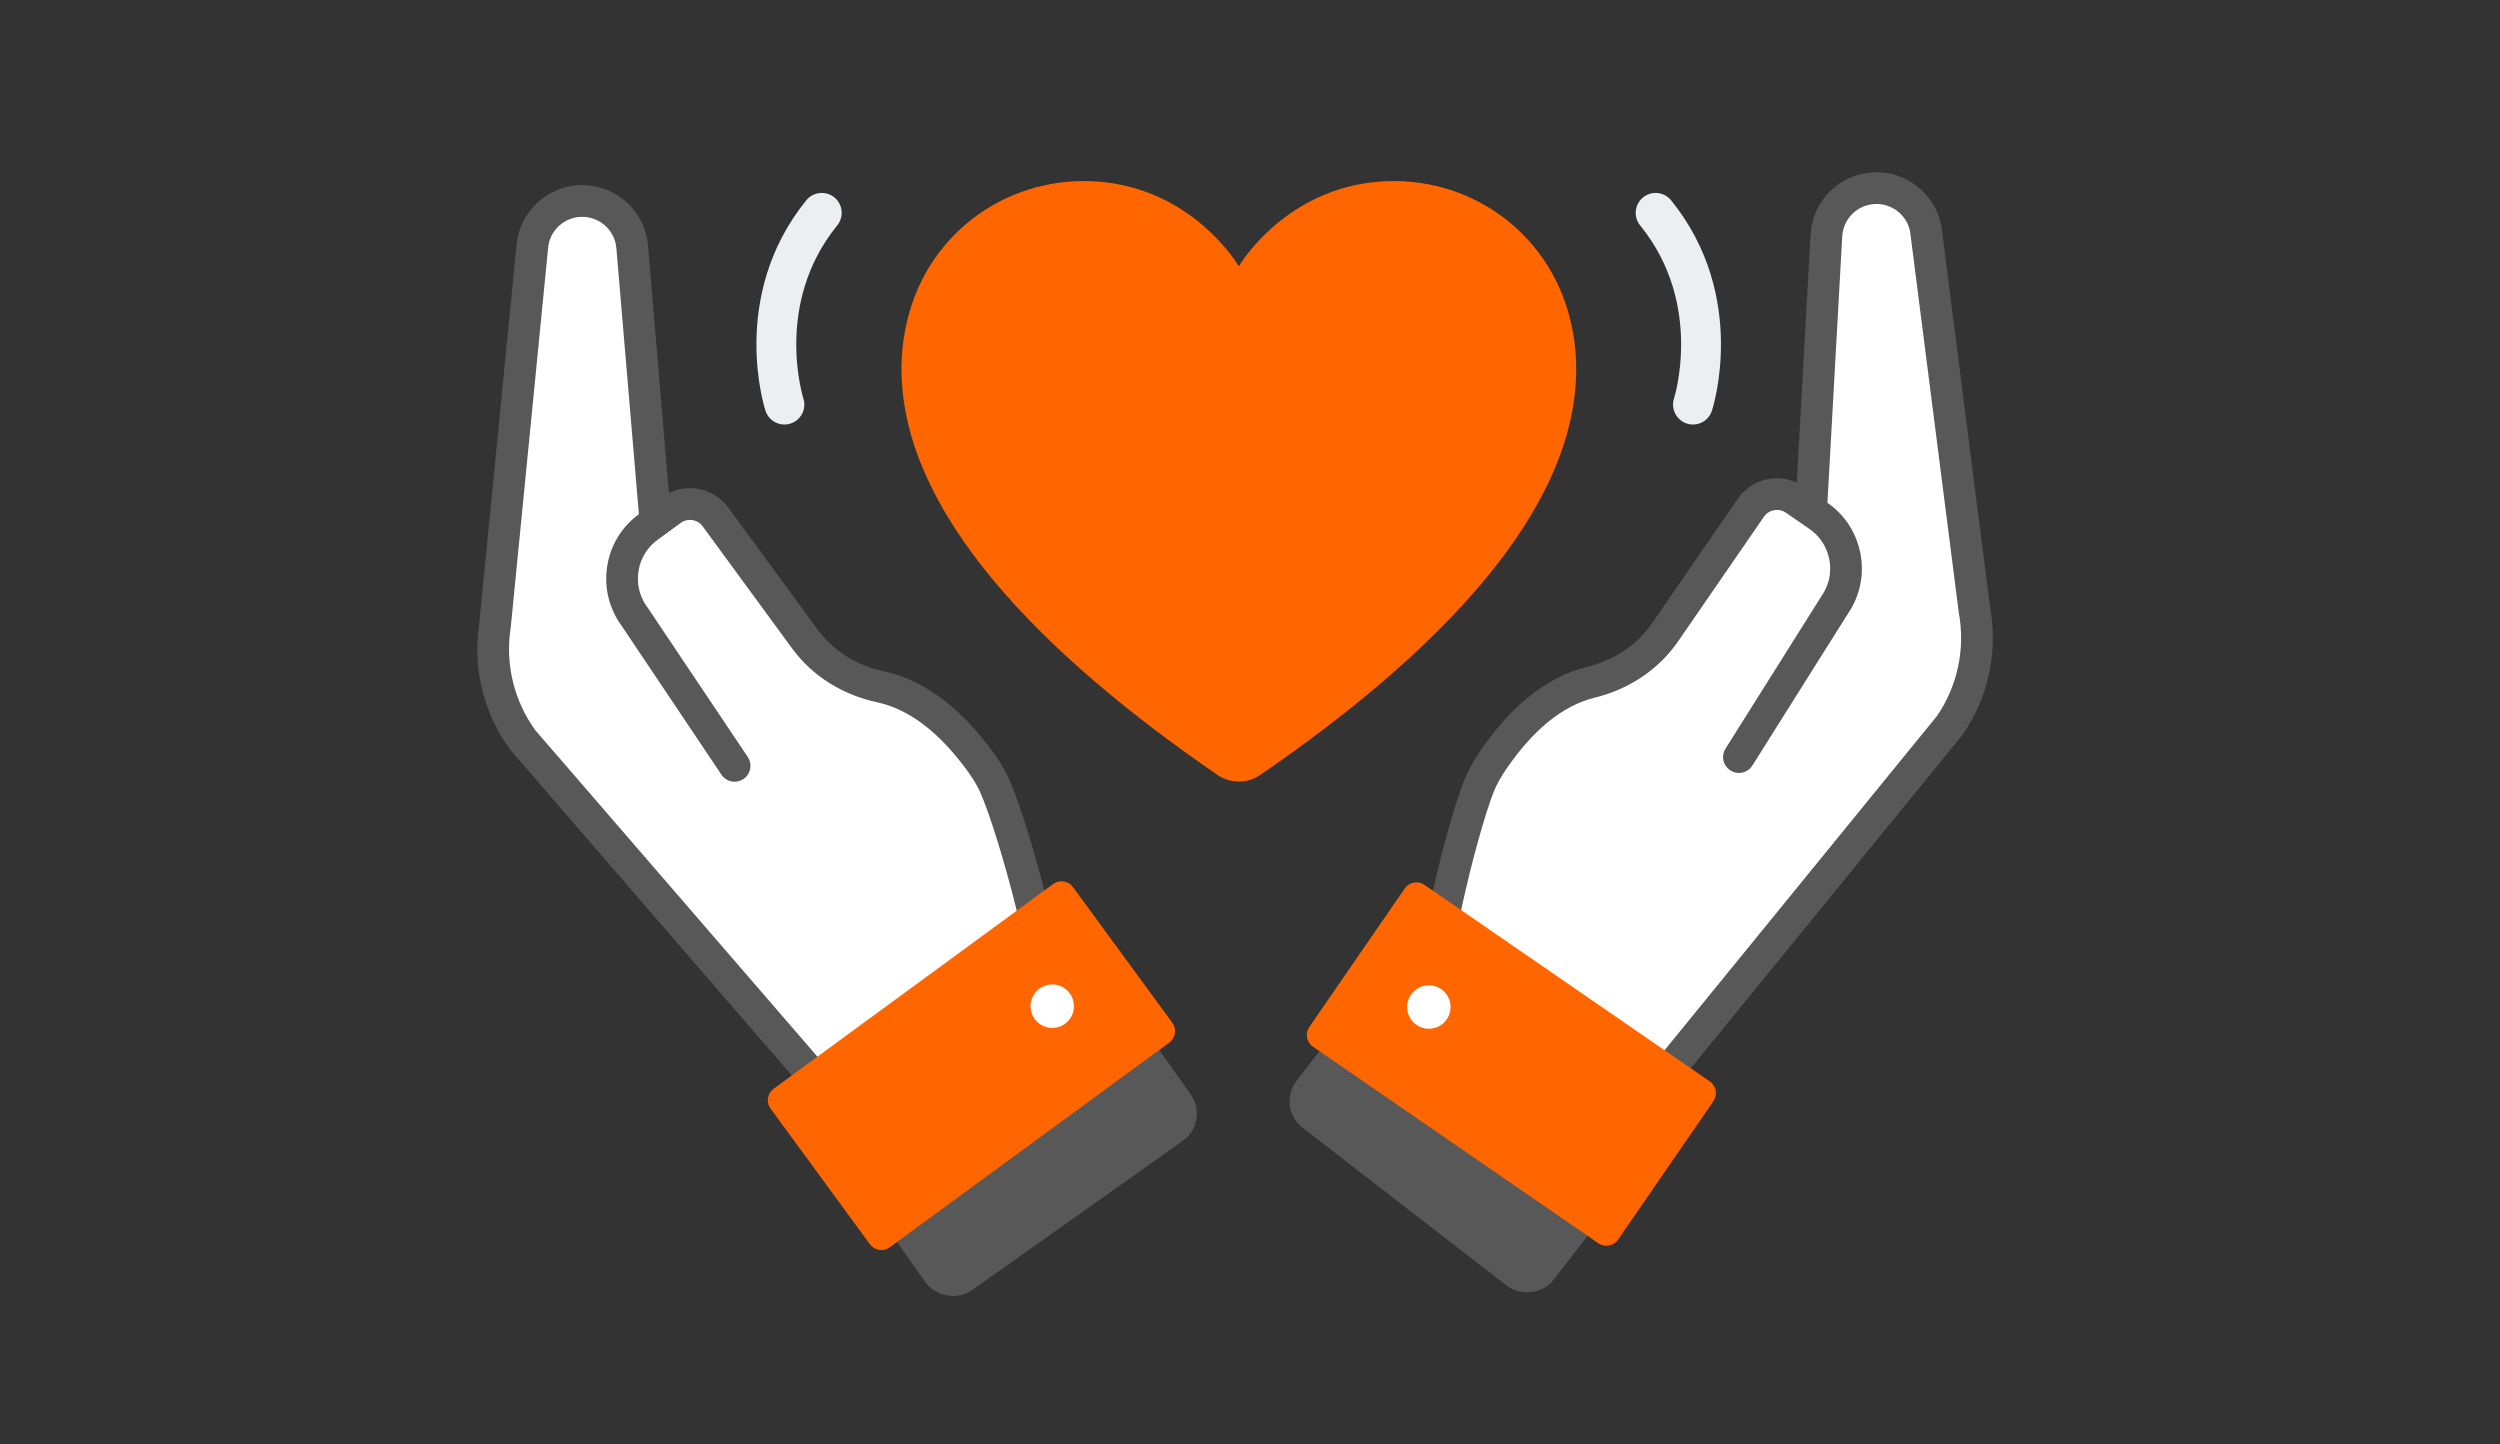
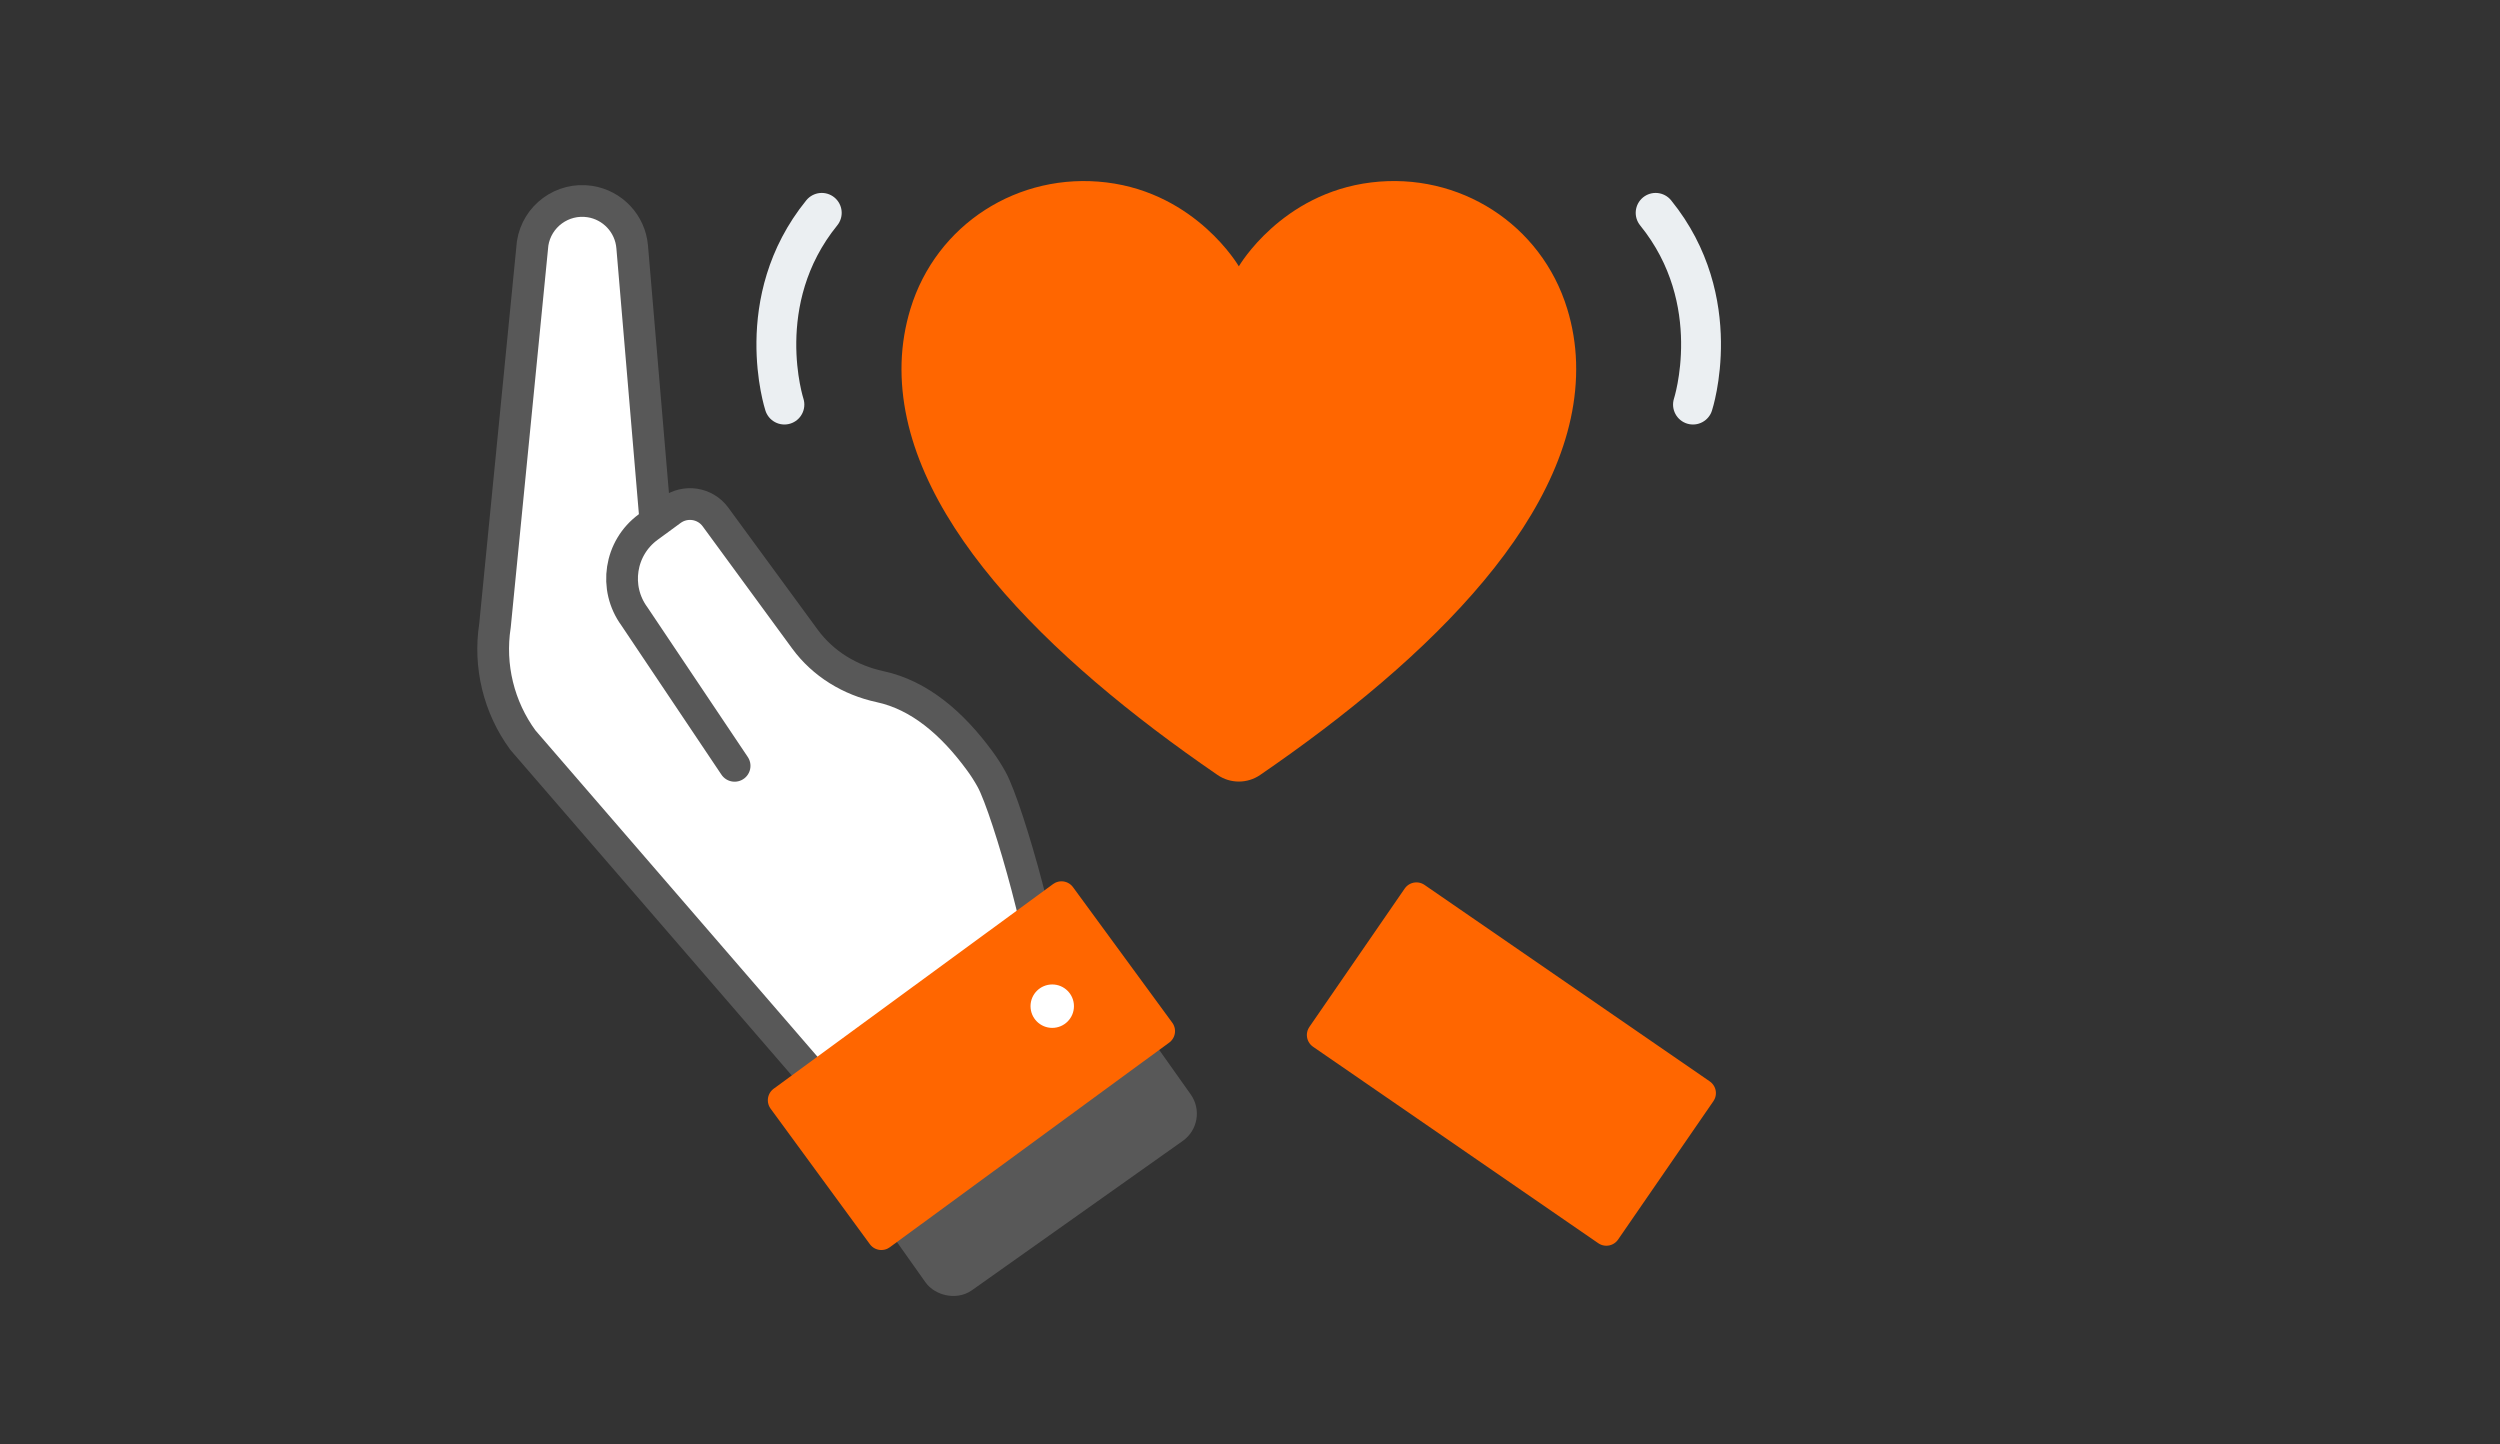
<svg xmlns="http://www.w3.org/2000/svg" id="Livello_1" data-name="Livello 1" viewBox="0 0 502 290">
  <rect x="0" y="0" width="502" height="290" fill="#333333" stroke="none" />
  <g>
-     <rect x="277.31" y="196.94" width="33.74" height="59.39" rx="3.75" ry="3.75" transform="translate(-65.09 320.61) rotate(-52.27)" style="fill: #585858; stroke: #585858; stroke-miterlimit: 10; stroke-width: 5.88px;" />
    <rect x="175.18" y="211.07" width="59.39" height="33.74" rx="3.75" ry="3.75" transform="translate(-94.05 160.33) rotate(-35.31)" style="fill: #585858; stroke: #585858; stroke-miterlimit: 10; stroke-width: 5.88px;" />
-     <path d="M298.72,210.99l25.33,17.45,67.47-82.79c4.65-6.75,6.43-15.08,4.95-23.14l-9.77-76.49c-1.01-5.47-6.26-9.09-11.73-8.08h0c-4.57.84-7.97,4.7-8.23,9.35l-3.02,54.31" style="fill: #fff; stroke: #585858; stroke-linecap: round; stroke-linejoin: round; stroke-width: 6.37px;" />
-     <circle cx="159.05" cy="206.58" r="4.69" style="fill: #fff;" />
-     <path d="M349.18,152.02l19.24-30.58c4.02-5.84,2.55-13.83-3.29-17.86l-4.72-3.25c-2.89-1.99-6.85-1.26-8.84,1.63l-17.24,25.03c-3.5,5.07-8.81,8.51-14.79,9.98-7.82,1.92-14.24,7.72-19.61,15.51-.84,1.22-1.59,2.48-2.25,3.77-3.14,6.14-10.92,37.17-9.67,43.96l10.71,10.78" style="fill: #fff; stroke: #585858; stroke-linecap: round; stroke-linejoin: round; stroke-width: 6.37px;" />
    <g>
      <rect x="286.62" y="178.91" width="33.74" height="69.55" transform="translate(-44.65 342.38) rotate(-55.44)" style="fill: #f60; stroke: #f60; stroke-linecap: round; stroke-linejoin: round; stroke-width: 5.72px;" />
-       <circle cx="286.91" cy="202.21" r="4.36" style="fill: #fff;" />
    </g>
    <path d="M199.65,211.26l-24.81,18.17-69.84-80.81c-4.85-6.62-6.86-14.89-5.61-22.99l7.56-76.74c.85-5.5,5.99-9.26,11.49-8.42h0c4.59.71,8.11,4.47,8.5,9.1l4.59,54.2" style="fill: #fff; stroke: #585858; stroke-linecap: round; stroke-linejoin: round; stroke-width: 6.37px;" />
    <path d="M147.51,153.78l-20.12-30.01c-4.19-5.72-2.95-13.75,2.77-17.94l4.63-3.39c2.83-2.07,6.81-1.46,8.88,1.37l17.96,24.52c3.64,4.97,9.05,8.25,15.08,9.55,7.87,1.69,14.46,7.3,20.05,14.94.88,1.2,1.66,2.43,2.36,3.7,3.32,6.05,11.99,36.84,10.93,43.66l-10.39,11.09" style="fill: #fff; stroke: #585858; stroke-linecap: round; stroke-linejoin: round; stroke-width: 6.37px;" />
    <g>
      <rect x="160.29" y="197.12" width="69.55" height="33.74" transform="translate(-88.75 156.61) rotate(-36.22)" style="fill: #f60; stroke: #f60; stroke-linecap: round; stroke-linejoin: round; stroke-width: 5.72px;" />
      <circle cx="211.29" cy="202.04" r="4.36" style="fill: #fff;" />
    </g>
    <path d="M316.48,72.8c-.11-3.69-.71-7.3-1.77-10.76-5.19-17.02-21.7-27.56-39.36-25.41-18.09,2.2-26.57,16.82-26.59,16.85-.02-.03-8.5-14.65-26.59-16.85-17.67-2.14-34.18,8.39-39.36,25.41-1.05,3.46-1.66,7.08-1.77,10.76-.88,29.99,29.13,59.28,63.44,82.81,2.58,1.77,5.98,1.77,8.56,0,34.31-23.53,64.32-52.82,63.44-82.81Z" style="fill: #f60;" />
  </g>
  <path d="M157.51,81.24s-6.81-20.85,7.5-38.5" style="fill: none; stroke: #ebeff2; stroke-linecap: round; stroke-miterlimit: 10; stroke-width: 8px;" />
  <path d="M339.95,81.24s6.81-20.85-7.5-38.5" style="fill: none; stroke: #ebeff2; stroke-linecap: round; stroke-miterlimit: 10; stroke-width: 8px;" />
</svg>